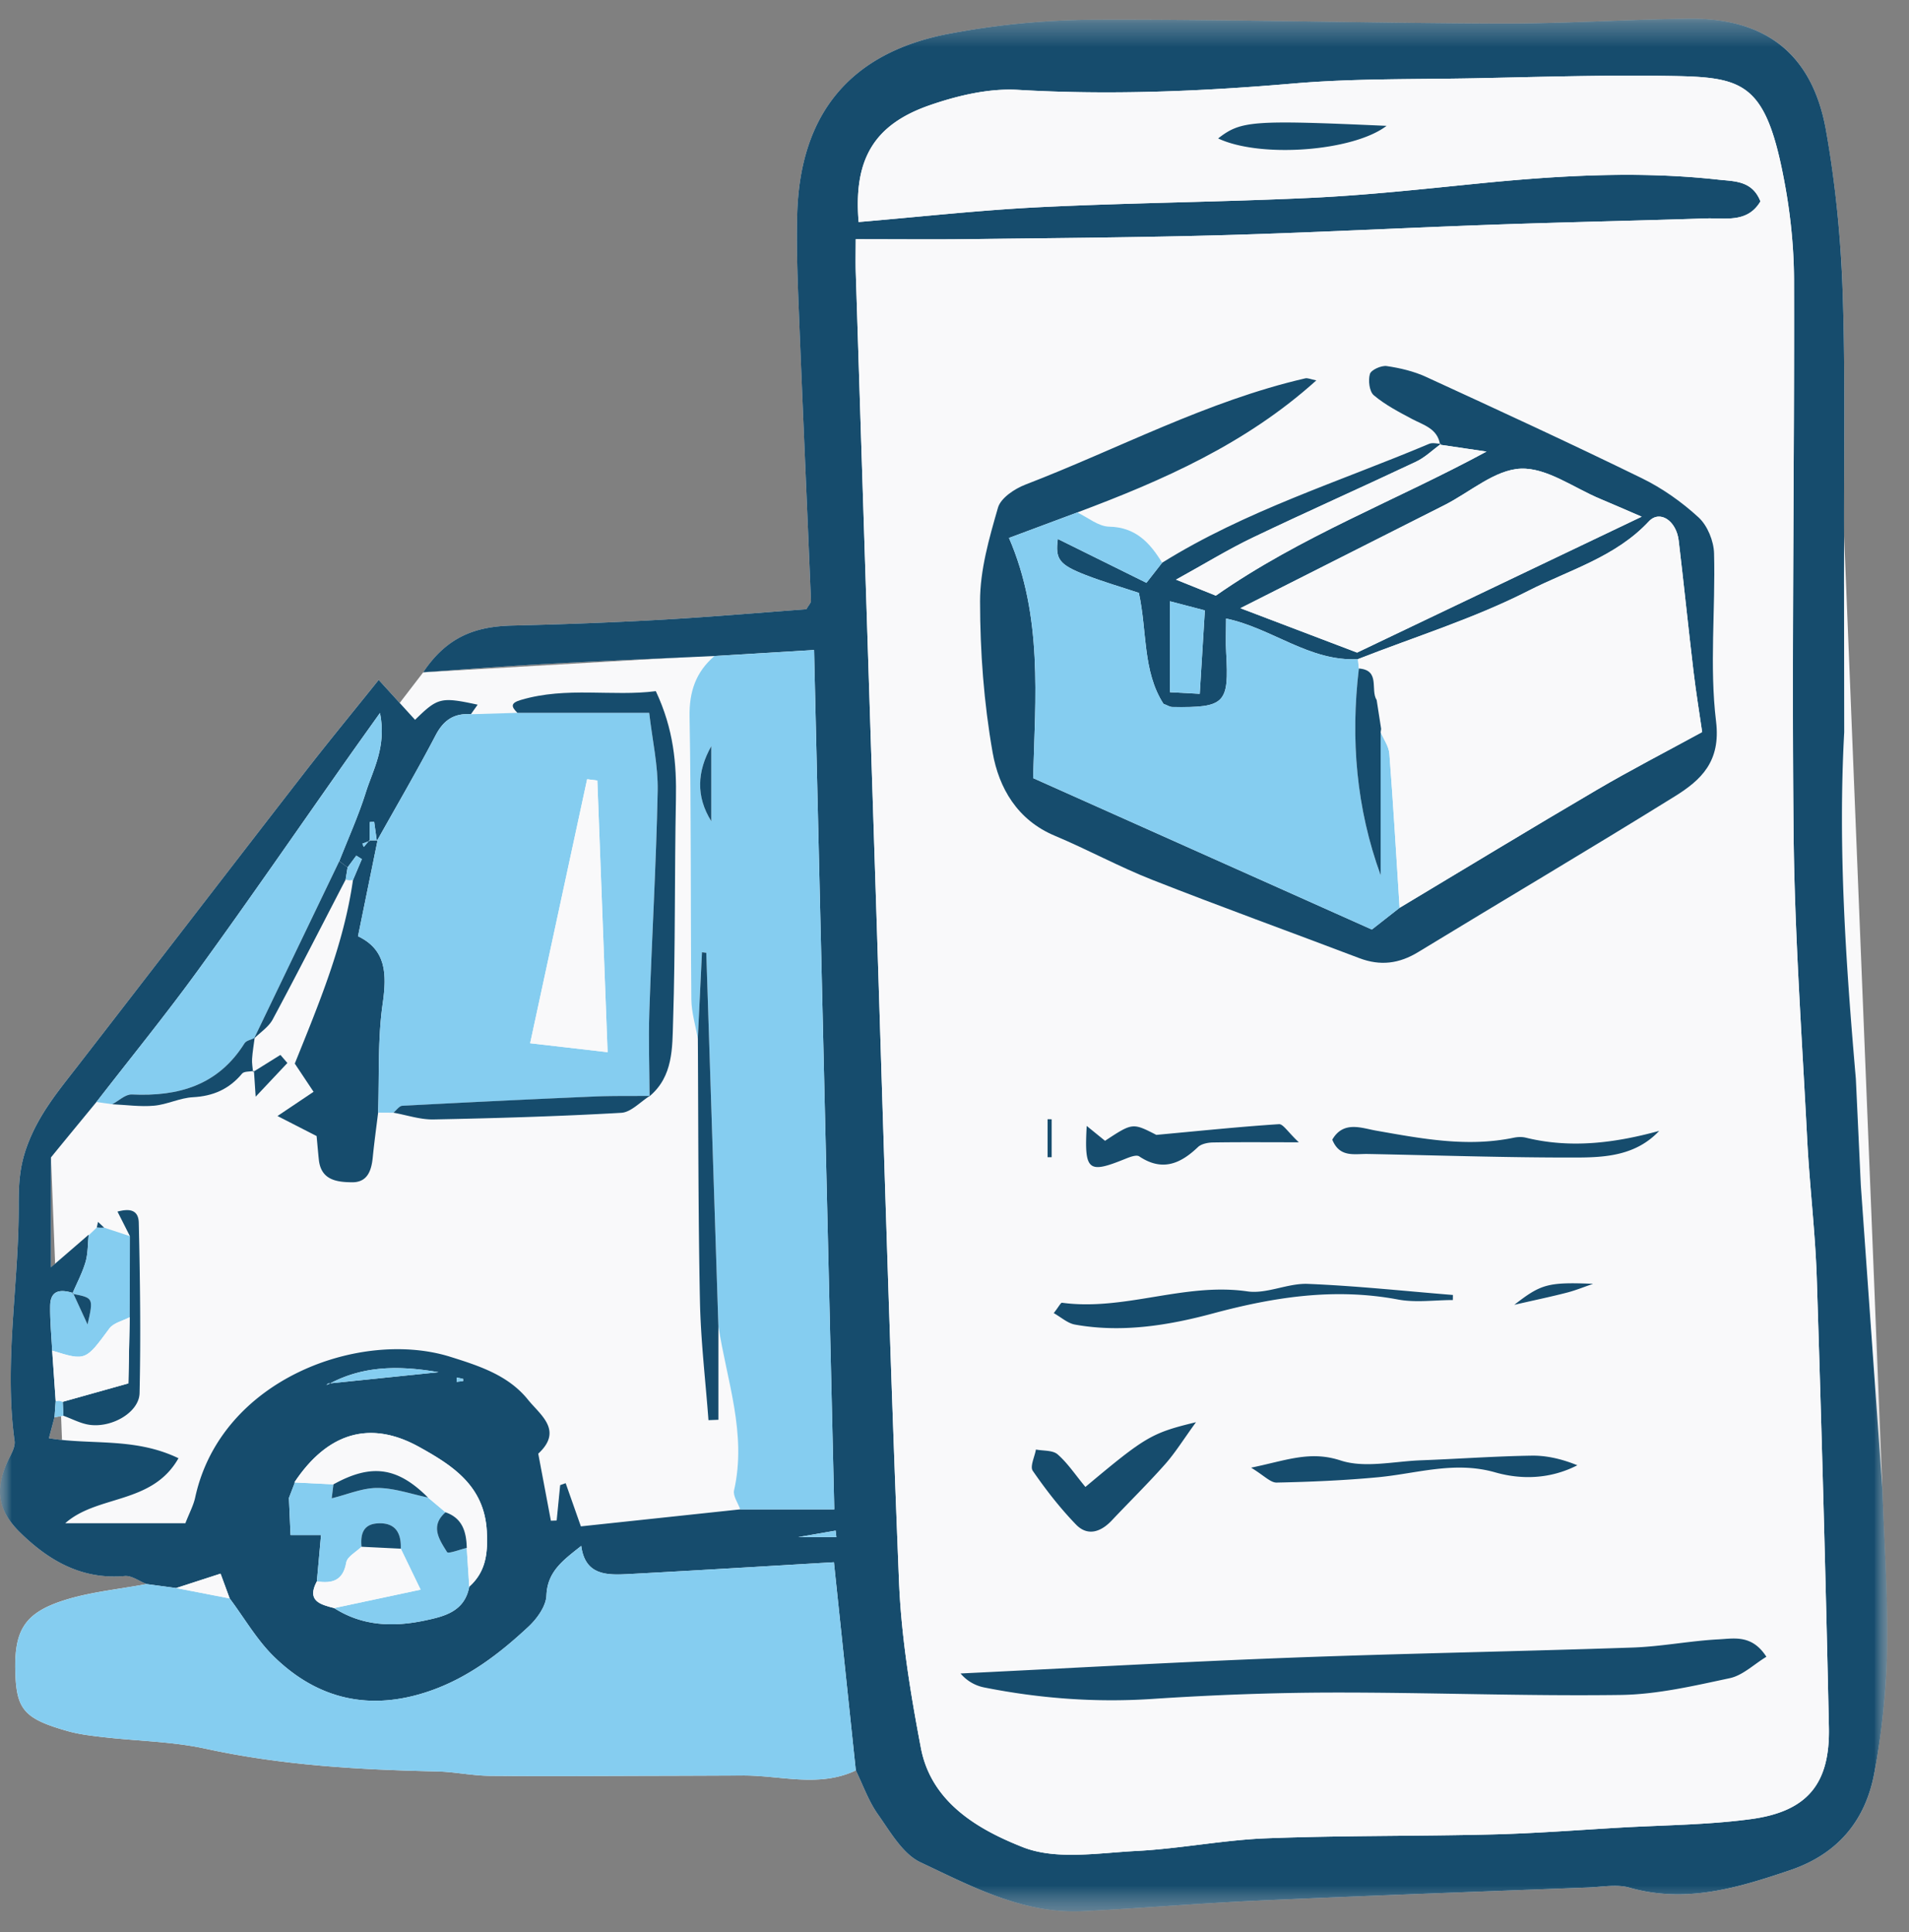
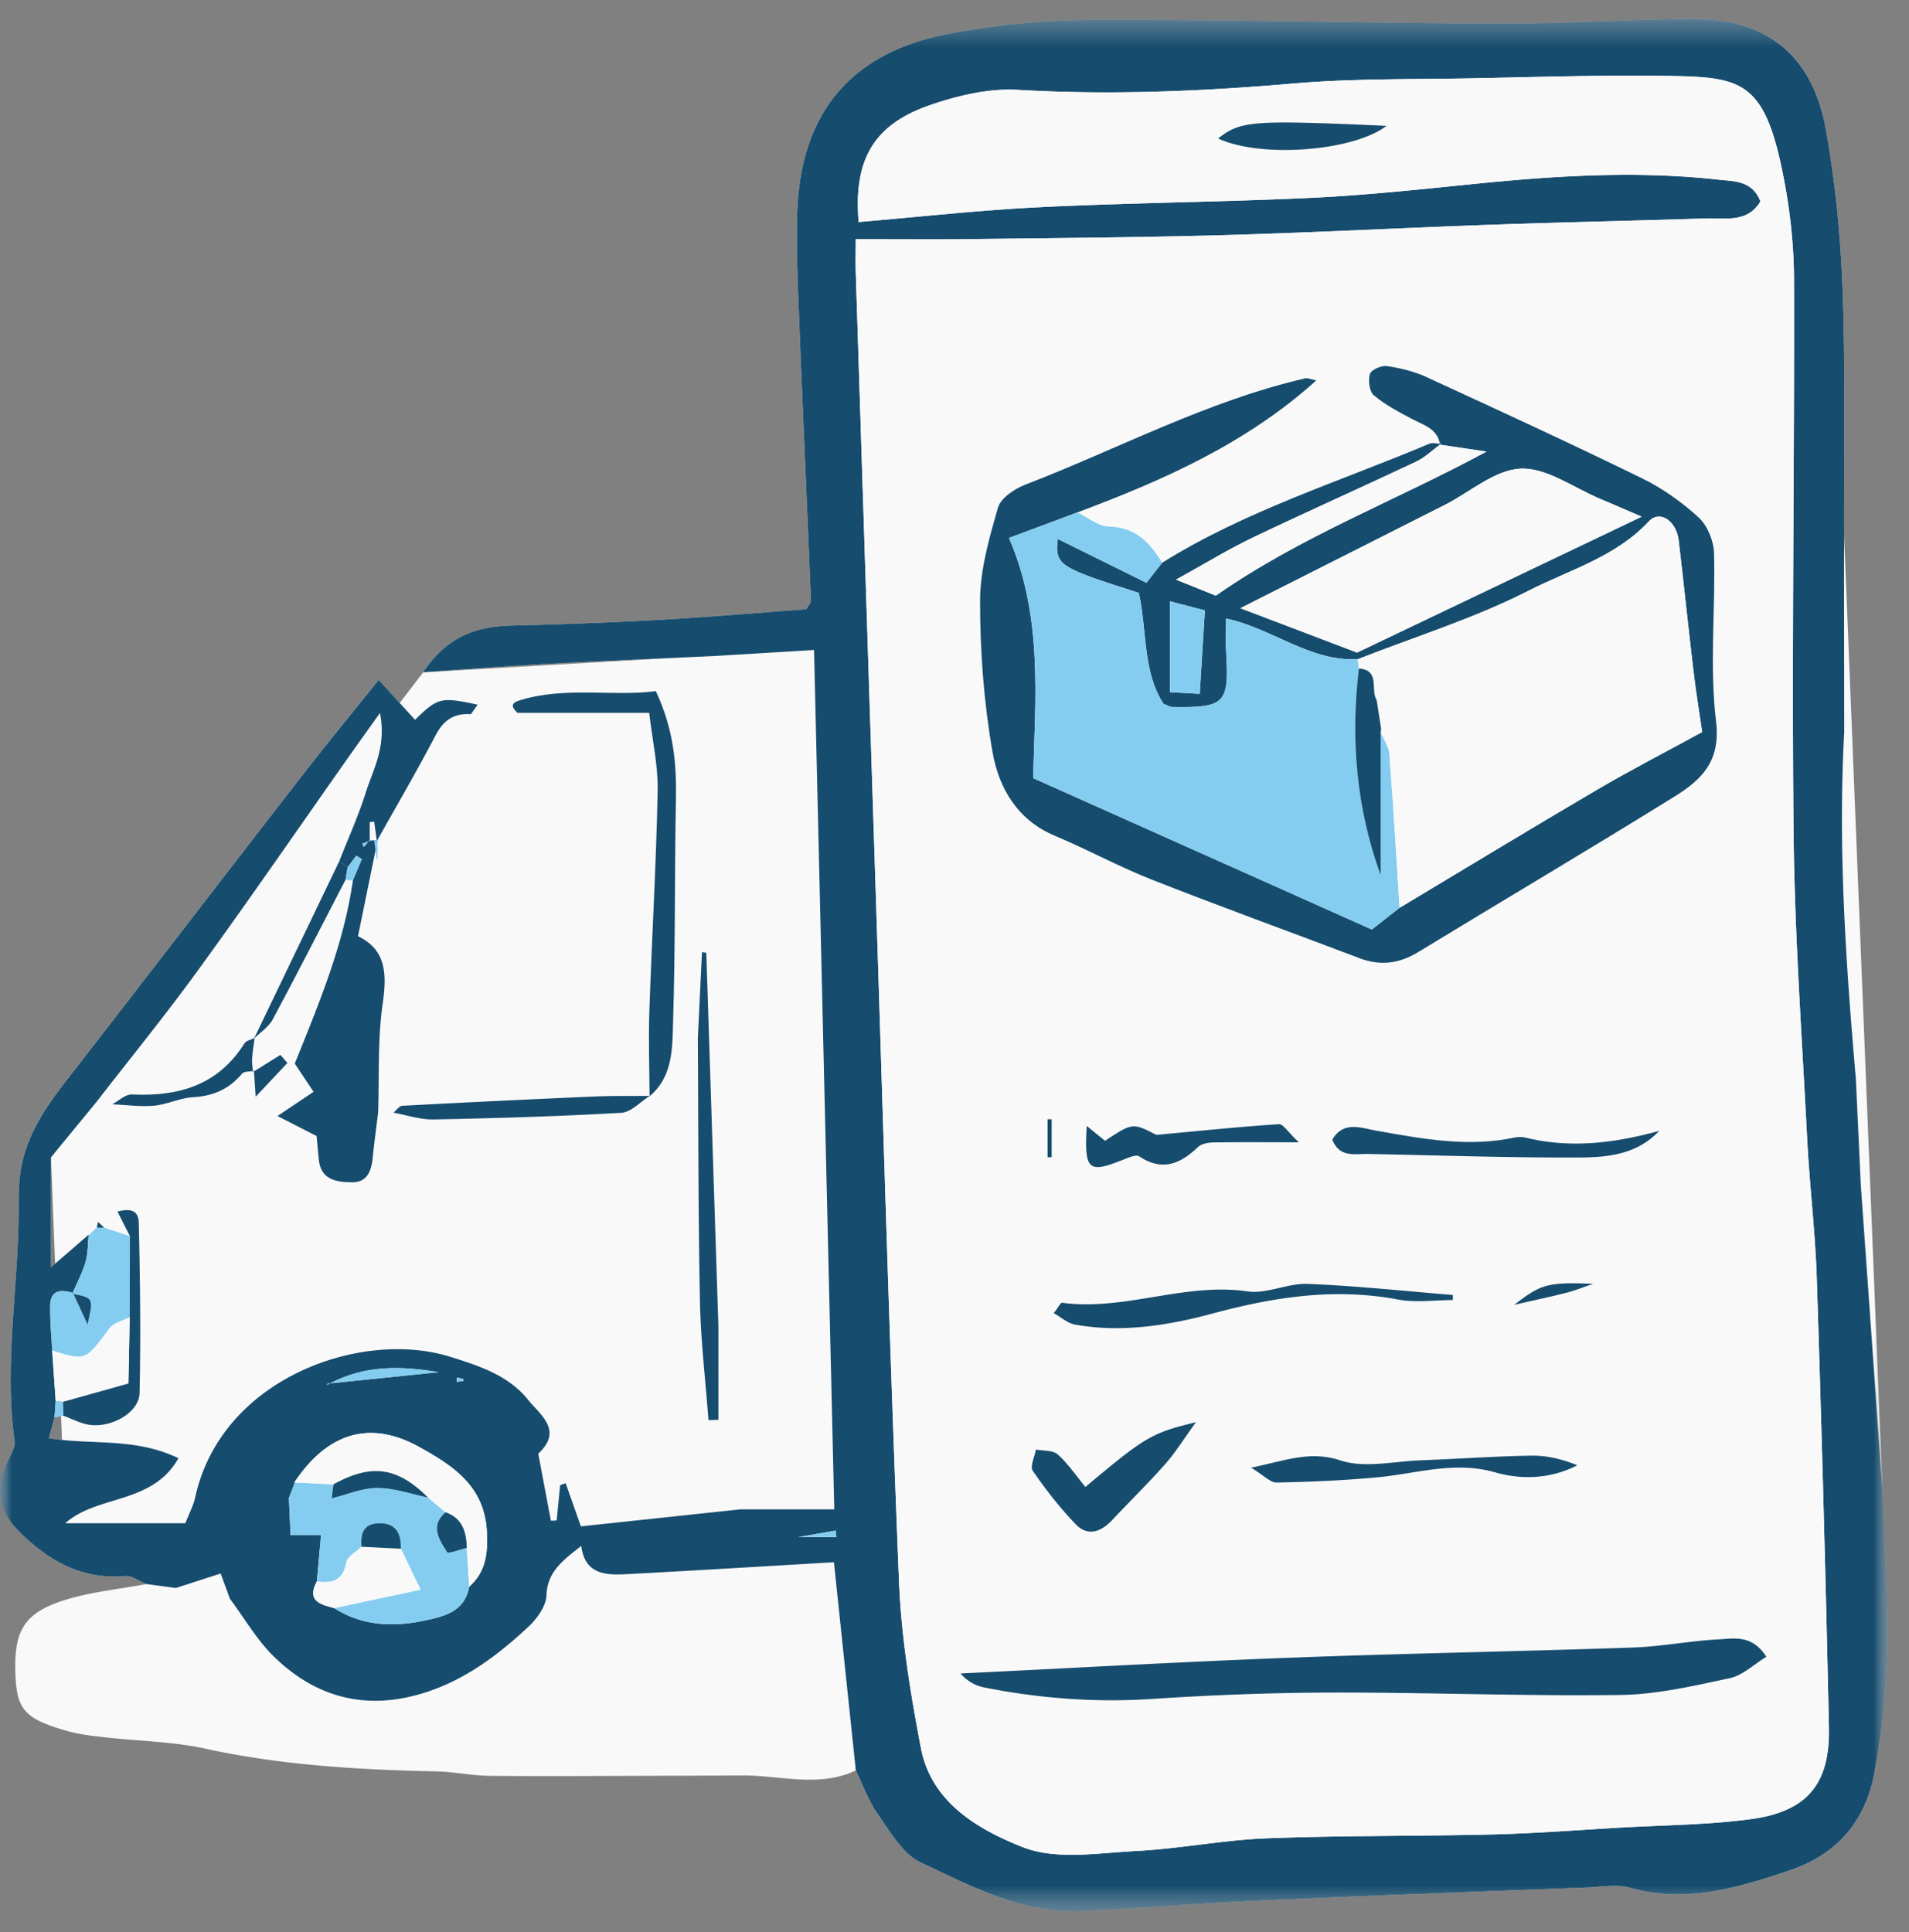
<svg xmlns="http://www.w3.org/2000/svg" xmlns:xlink="http://www.w3.org/1999/xlink" width="82" height="83">
  <rect width="100%" height="100%" fill="#808080" stroke="none" />
  <defs>
    <path id="a" d="M0 .298H81.07V81.6H0z" />
    <path id="c" d="M0 .298h81.069V81.6H0z" />
  </defs>
  <g fill="none" fill-rule="evenodd">
    <path fill="#F9F9FA" d="M36.761 76.045 2.803 65.428l-.614-15.714 15.99-20.837 20.676-1.196z" />
    <g transform="translate(0 .502)">
      <mask id="b" fill="#fff">
        <use xlink:href="#a" />
      </mask>
      <path fill="#F9F9FA" d="M79.213 22.524c-.013-3.533.057-7.068-.067-10.598a49.355 49.355 0 0 0-.714-6.835c-.583-3.283-2.6-4.84-5.939-4.792-2.708.038-5.416.22-8.123.21C58.6.49 52.83.324 47.06.344a34.19 34.19 0 0 0-6.308.606c-4.255.818-6.393 3.458-6.509 7.77-.036 1.352.015 2.71.069 4.062.166 4.174.353 8.348.523 12.523.004.09-.096.184-.196.363-2.053.15-4.16.334-6.271.452-2.111.119-4.226.196-6.34.247-1.484.035-2.776.398-3.848 2.007 1.925-.132 3.61-.267 5.296-.358 2.403-.13 4.808-.228 7.212-.34-.796.69-1.086 1.527-1.066 2.607.07 4.043.039 8.089.075 12.133.005.564.181 1.128.279 1.692.024 3.758.015 7.517.09 11.275.035 1.706.24 3.409.367 5.113l.426-.017v-4.02c.361 2.335 1.226 4.62.673 7.05-.055.242.17.547.265.822l-6.843.729-.655-1.855-.236.084-.15 1.519-.248.01-.542-2.88c1.081-1 .084-1.665-.44-2.318-.845-1.05-2.082-1.45-3.337-1.843-3.834-1.201-9.848.925-10.96 6.042-.073.337-.245.653-.421 1.106H2.802c1.39-1.233 3.734-.797 4.864-2.792-1.88-.905-3.746-.558-5.564-.86l.24-.9c.126-.022.253-.045.38-.066.38.135.752.342 1.144.393.966.124 2.111-.55 2.13-1.365.053-2.438.02-4.878-.035-7.316-.014-.618-.48-.595-.914-.481l.533 1.055-1.105-.365a38.7 38.7 0 0 1-.266-.247l-.05.24.033-.03-.387.369.005-.028-1.62 1.4V49.21l1.953-2.38.68.096c.598.027 1.204.116 1.796.063.563-.051 1.109-.336 1.67-.365.87-.045 1.554-.348 2.11-1.014.087-.106.334-.079.51-.115l.072 1.108 1.363-1.448-.3-.348-1.176.734c-.015-.188-.052-.378-.04-.563.019-.301.071-.6.11-.899l-.029.03c.273-.272.63-.5.804-.824 1.067-1.99 2.092-4 3.132-6.005l.157.028.16-.01c-.396 2.773-1.472 5.33-2.5 7.883l.808 1.212-1.55 1.04 1.68.86c.031.329.06.675.097 1.02.094.877.775.96 1.422.966.669.008.838-.505.894-1.078.063-.64.152-1.278.23-1.915l.658.004c.573.101 1.15.3 1.721.29a216.94 216.94 0 0 0 8.064-.285c.422-.024.82-.474 1.229-.728l-.013.015c1.02-.855.975-2.089 1.01-3.215.1-3.173.059-6.35.121-9.527.03-1.53-.09-3.013-.863-4.657-1.855.24-3.831-.205-5.791.376-.44.13-.44.275-.154.554l-1.998.06.291-.409c-1.582-.34-1.711-.306-2.689.65l-1.564-1.714c-1.128 1.408-2.203 2.713-3.237 4.049-3.248 4.188-6.475 8.392-9.724 12.58-.82 1.057-1.637 2.031-2.134 3.372-.351.947-.37 1.744-.368 2.657.005 3.345-.637 6.679-.175 10.035.028.2-.082.442-.183.637-.683 1.325-.6 2.283.403 3.274 1.24 1.226 2.662 2.049 4.51 1.886.3-.027.624.224.939.346-1.196.227-2.43.338-3.578.709C1.005 68.8.59 69.573.662 71.434c.061 1.507.412 1.904 2.255 2.422.501.141 1.03.2 1.55.26 1.453.165 2.936.182 4.357.492 3.284.716 6.604.905 9.943.977.76.017 1.514.183 2.271.19 2.463.021 4.926.002 7.389-.003 1.163-.002 2.326-.008 3.488-.013 1.618-.006 3.26.532 4.846-.217.31.633.547 1.318.95 1.885.535.755 1.066 1.704 1.835 2.065 2.21 1.04 4.427 2.233 7 2.097 2.525-.133 5.047-.344 7.573-.458 4.704-.212 9.41-.38 14.114-.562.588-.022 1.216-.147 1.758.007 2.416.69 4.642.015 6.895-.747 2.058-.695 3.247-2.136 3.624-4.18.32-1.727.517-3.496.551-5.25.045-2.291-.123-4.587-.199-6.88m-.933-13.115-.21-4.565" mask="url(#b)" />
    </g>
    <g transform="translate(0 .502)">
      <mask id="d" fill="#fff">
        <use xlink:href="#c" />
      </mask>
      <path fill="#164C6D" d="m19.893 58.725-.273-.06-.006.186c.094-.01.186-.019.278-.034.005 0 .001-.06.001-.092Zm14.395 6.795h1.638l-.031-.278c-.48.082-.958.166-1.607.278Zm2.47-55.748c0 .52-.013.988.002 1.456.283 8.836.567 17.673.854 26.51.322 9.893.602 19.788 1.002 29.678.097 2.396.49 4.796.94 7.159.447 2.35 2.476 3.512 4.374 4.261 1.43.565 3.248.25 4.885.165 1.867-.096 3.721-.47 5.588-.543 3.239-.126 6.483-.086 9.725-.167 1.824-.046 3.647-.187 5.47-.293 1.871-.108 3.757-.115 5.61-.365 2.423-.326 3.404-1.512 3.352-3.947-.137-6.422-.314-12.844-.52-19.264-.064-1.998-.31-3.991-.413-5.989-.226-4.412-.543-8.824-.586-13.238-.078-7.899.04-15.799.02-23.698a23.584 23.584 0 0 0-.45-4.387c-.818-4.226-1.824-4.309-5.159-4.354-2.71-.037-5.421.05-8.132.104-2.592.05-5.195.004-7.774.225-3.938.34-7.862.503-11.816.272-1.249-.073-2.584.243-3.784.657-2.443.845-3.284 2.368-3.065 5.02 2.611-.22 5.22-.512 7.834-.64 3.885-.19 7.777-.217 11.661-.402 2.35-.112 4.693-.368 7.035-.603 3.465-.348 6.933-.56 10.407-.174.674.075 1.45.033 1.8.933-.555.939-1.503.704-2.338.732-3.06.101-6.121.162-9.18.27-3.824.135-7.645.338-11.47.446-3.646.102-7.295.128-10.943.172-1.582.02-3.165.004-4.93.004ZM12.672 63.156l-.262.684c.025.539.048 1.08.07 1.592h1.31l-.18 1.992c-.446.832.142.992.743 1.144 1.21.776 2.534.82 3.88.538.847-.178 1.728-.384 1.923-1.456.72-.645.804-1.438.756-2.374-.102-1.959-1.475-2.835-2.915-3.632-2.107-1.166-3.933-.608-5.353 1.53l.028-.018Zm1.417-4.23 4.749-.489c-1.811-.313-3.311-.249-4.723.515-.124.041-.25.083-.095.032l.07-.059Zm65.12-34.34.008 6.36c-.272 4.98.071 9.937.5 14.891.071 1.522.143 3.044.213 4.567l.932 13.116c.077 2.292.245 4.588.2 6.879a32.508 32.508 0 0 1-.552 5.25c-.377 2.044-1.566 3.485-3.624 4.18-2.253.762-4.478 1.436-6.895.747-.543-.154-1.17-.03-1.757-.007-4.706.182-9.411.35-14.115.562-2.526.114-5.047.325-7.574.458-2.572.136-4.789-1.057-7-2.097-.769-.361-1.3-1.31-1.835-2.065-.402-.567-.638-1.252-.949-1.885l-.94-8.942c-2.878.168-5.85.35-8.822.508-.926.05-1.867.063-2.032-1.21-.78.618-1.457 1.098-1.495 2.131-.018.462-.406.998-.775 1.342-1.25 1.165-2.6 2.198-4.255 2.765-2.534.87-4.78.366-6.669-1.476-.743-.724-1.277-1.664-1.907-2.505l-.392-1.065-1.906.618-1.272-.17c-.315-.123-.639-.374-.94-.346-1.847.162-3.268-.661-4.51-1.887-1.002-.991-1.086-1.949-.402-3.274.1-.195.21-.436.183-.637-.462-3.356.18-6.69.176-10.035-.002-.913.016-1.71.368-2.657.497-1.34 1.313-2.315 2.133-3.372 3.248-4.188 6.476-8.392 9.724-12.58 1.035-1.336 2.11-2.64 3.238-4.049l1.563 1.715c.979-.957 1.107-.99 2.689-.65l-.291.41c-.713-.05-1.17.244-1.512.899-.803 1.536-1.68 3.034-2.527 4.548l-.116-.831-.19.018v.806l-.315.118.059.144.238-.284h.354l-.84 4.118c1.198.573 1.247 1.595 1.062 2.882-.223 1.542-.145 3.126-.197 4.693-.078.638-.167 1.275-.23 1.915-.056.573-.225 1.086-.894 1.078-.647-.007-1.328-.09-1.422-.965-.037-.346-.065-.692-.097-1.021l-1.68-.86 1.55-1.04-.807-1.212c1.027-2.553 2.104-5.11 2.499-7.882l.382-.9-.24-.15-.374.506c-.12-.09-.238-.18-.355-.27.384-.98.822-1.943 1.137-2.946.31-.987.899-1.952.61-3.419-.609.855-1.011 1.415-1.407 1.977-2.124 3.016-4.215 6.056-6.383 9.04-1.406 1.94-2.922 3.798-4.388 5.693-.625.76-1.25 1.52-1.955 2.38v4.72c.7-.603 1.16-1.001 1.62-1.399-.04.393-.027.801-.135 1.174-.138.47-.374.91-.567 1.362l.03-.032c-.521-.162-.971-.142-.981.55-.01.64.054 1.282.086 1.925l.15 2.162-.05.7-.24.9c1.818.302 3.683-.045 5.565.86-1.13 1.995-3.475 1.559-4.864 2.792h5.161c.176-.453.348-.769.421-1.106 1.112-5.117 7.126-7.243 10.96-6.042 1.255.394 2.492.794 3.336 1.843.526.653 1.523 1.318.44 2.317l.543 2.88c.083-.002.166-.006.248-.009l.15-1.519.237-.084.653 1.855 6.844-.73h4.04l-.868-36.912-4.281.258c-2.404.112-4.81.21-7.211.34-1.688.09-3.372.226-5.297.358 1.072-1.609 2.364-1.972 3.847-2.007 2.115-.05 4.23-.128 6.342-.247 2.11-.118 4.216-.301 6.27-.452.1-.179.2-.273.197-.363-.17-4.175-.359-8.349-.524-12.523-.054-1.353-.104-2.71-.068-4.062.115-4.312 2.253-6.952 6.508-7.77a34.19 34.19 0 0 1 6.308-.606c5.77-.019 11.54.144 17.312.165 2.706.01 5.414-.172 8.122-.21 3.34-.048 5.356 1.51 5.94 4.793.399 2.25.632 4.55.713 6.834.125 3.53.054 7.066.066 10.598l-.004 2.062Z" mask="url(#d)" />
    </g>
-     <path fill="#85CDF0" d="m6.295 68.04 1.272.171c.767.15 1.532.297 2.299.446.63.841 1.164 1.78 1.907 2.505 1.89 1.843 4.134 2.345 6.669 1.477 1.656-.568 3.005-1.6 4.255-2.766.369-.343.757-.88.774-1.342.04-1.033.716-1.513 1.496-2.132.164 1.274 1.106 1.262 2.032 1.212 2.972-.159 5.944-.34 8.821-.509l.941 8.943c-1.585.748-3.228.211-4.846.217-1.163.004-2.325.01-3.488.012-2.463.005-4.926.024-7.388.003-.758-.007-1.513-.173-2.272-.189-3.34-.073-6.659-.262-9.944-.978-1.42-.31-2.904-.326-4.356-.492-.521-.06-1.05-.119-1.55-.26-1.842-.518-2.194-.915-2.254-2.421-.074-1.862.343-2.635 2.055-3.189 1.149-.371 2.382-.482 3.577-.709M30.553 32.049c-.608 1.082-.668 2.157 0 3.224V32.05Zm.134-3.87 4.28-.258.87 36.912h-4.04c-.096-.275-.321-.58-.265-.821.552-2.43-.313-4.715-.674-7.05l-.52-16.038-.186-.023-.177 3.71c-.098-.565-.273-1.128-.279-1.693-.036-4.044-.004-8.09-.076-12.133-.019-1.08.27-1.917 1.067-2.606ZM25.658 33.525l-.438-.056-2.448 11.341 3.327.384-.441-11.67M16.242 47.79c.053-1.566-.025-3.15.198-4.693.185-1.287.136-2.309-1.062-2.882l.84-4.118-.03.029c.847-1.514 1.724-3.011 2.527-4.548.343-.655.799-.95 1.512-.9l1.997-.06h5.662c.134 1.169.386 2.265.363 3.357-.062 3.16-.25 6.318-.357 9.479-.04 1.209.004 2.421.01 3.632l.013-.014c-.804.007-1.608-.007-2.41.027-2.743.12-5.485.252-8.226.399-.131.006-.252.193-.378.296l-.66-.004M4.143 47.333c1.467-1.894 2.983-3.754 4.389-5.692 2.167-2.985 4.26-6.025 6.383-9.04.396-.563.799-1.122 1.408-1.978.288 1.468-.301 2.432-.611 3.42-.315 1.002-.753 1.966-1.138 2.947l-3.664 7.623.028-.03c-.15.075-.361.11-.437.23-1.132 1.806-2.838 2.293-4.84 2.197-.271-.013-.559.273-.839.42l-.679-.097" />
    <path fill="#164C6D" d="M27.902 47.085c-.006-1.211-.05-2.423-.01-3.633.107-3.16.294-6.317.358-9.478.021-1.091-.23-2.188-.364-3.356l-5.662-.001c-.286-.28-.284-.425.155-.554 1.96-.581 3.936-.136 5.791-.376.773 1.644.894 3.128.864 4.657-.063 3.175-.021 6.353-.122 9.527-.035 1.125.01 2.36-1.01 3.214" />
    <path fill="#85CDF0" d="M3.106 55.57c.193-.452.43-.892.568-1.362.108-.372.096-.78.136-1.173l-.004.027.385-.369-.033.03.159.012.158-.004 1.105.364-.008 3.482c-.296.158-.692.24-.872.482-1.026 1.388-1.01 1.401-2.458.954-.032-.642-.096-1.285-.086-1.926.01-.69.46-.71.98-.55.169.364.337.727.625 1.353.259-1.143.259-1.143-.655-1.32" />
    <path fill="#164C6D" d="m29.975 44.61.178-3.709.185.023.52 16.038v4.02l-.426.017c-.127-1.705-.332-3.407-.366-5.114-.076-3.757-.067-7.517-.09-11.275M5.572 56.577l.008-3.482-.533-1.054c.434-.114.9-.138.914.48.056 2.438.089 4.878.034 7.316-.017.815-1.163 1.489-2.129 1.365-.392-.05-.764-.257-1.144-.392-.007-.2-.016-.4-.025-.6l2.819-.79.056-2.843M16.9 47.793c.126-.103.248-.29.38-.297a828.39 828.39 0 0 1 8.224-.397c.802-.035 1.607-.02 2.411-.028-.41.253-.807.703-1.23.727-2.684.153-5.374.232-8.063.285-.572.011-1.148-.188-1.721-.29M10.91 44.613c1.221-2.54 2.444-5.082 3.664-7.623l.355.269-.084.525c-1.04 2.004-2.065 4.015-3.132 6.004-.175.325-.53.552-.803.825" />
    <path fill="#164C6D" d="M4.822 47.43c.28-.148.567-.433.84-.42 2.002.096 3.707-.39 4.84-2.197.074-.12.286-.155.436-.23-.038.3-.091.598-.11.898-.012.186.025.376.04.564l.04-.045c-.174.034-.422.008-.51.114-.555.666-1.24.968-2.11 1.014-.56.029-1.106.314-1.67.364-.591.054-1.197-.035-1.796-.062M10.868 46.045l1.177-.734.3.347c-.393.416-.785.833-1.363 1.448L10.908 46l-.04.045" />
    <path fill="#85CDF0" d="m14.845 37.784.084-.525.375-.508.24.15-.383.901-.159.01-.157-.028ZM2.697 60.21c.01.2.018.4.026.6-.128.02-.255.043-.381.066l.05-.701.155-.009.15.045Z" />
    <path fill="#164C6D" d="m4.192 52.693-.386.369.386-.369M4.475 52.73l-.158.005-.159-.013.052-.238.265.246" />
    <path fill="#F9F9FA" d="m45.174 48.076-.176-.003v1.633h.176v-1.63Zm23.257 7.067c-1.947-.078-2.236.01-3.386.902.928-.213 1.603-.353 2.27-.526.379-.099.744-.249 1.116-.376ZM52.324 5.946c1.81.856 5.802.557 7.234-.54-5.776-.258-6.25-.223-7.234.54Zm1.74 69.546c1.94 1.135 7.514 1.345 9.394.353-2.704-.289-5.188-.585-7.68-.796-.494-.04-1.018.253-1.714.443ZM71.27 48.574c-1.896.52-3.792.765-5.721.293a1.237 1.237 0 0 0-.528.001c-2.003.416-3.953.041-5.92-.305-.604-.107-1.398-.439-1.873.389.315.782.95.604 1.514.614 2.99.057 5.98.16 8.97.154 1.258-.004 2.564-.088 3.558-1.146ZM47.467 49l-.788-.64c-.109 1.939.063 2.06 1.64 1.423.195-.079.49-.198.616-.113.984.656 1.764.324 2.523-.4.146-.14.424-.194.641-.198 1.111-.019 2.223-.008 3.692-.008-.472-.443-.674-.79-.853-.777-1.632.105-3.26.273-5.268.458-1.022-.521-1.022-.521-2.203.255Zm6.273 14.041c.558.337.831.644 1.098.639a59.346 59.346 0 0 0 4.35-.228c1.674-.159 3.292-.71 5.038-.21 1.116.318 2.358.294 3.528-.305-.639-.26-1.3-.423-1.96-.413-1.588.024-3.174.141-4.762.2-1.158.043-2.412.346-3.45.005-1.321-.432-2.348.006-3.842.312Zm-7.117.827c-.445-.537-.766-1.028-1.194-1.4-.21-.184-.615-.145-.931-.208-.054.312-.264.73-.136.915.56.811 1.172 1.6 1.857 2.308.496.513 1.063.325 1.533-.172.763-.808 1.558-1.587 2.294-2.419.437-.494.788-1.064 1.328-1.805-1.914.465-2.167.617-4.75 2.781Zm15.783-8.028.003-.218c-2.079-.168-4.153-.392-6.235-.476-.86-.034-1.763.443-2.593.322-2.702-.392-5.28.852-7.962.49-.057-.009-.138.166-.356.443.322.181.595.436.906.492 2.007.363 4.01.04 5.914-.473 2.646-.712 5.247-1.113 7.97-.602.76.142 1.568.022 2.353.022Zm13.468 15.322c-.618-.963-1.388-.782-2.047-.747-1.232.063-2.456.308-3.687.35-4.94.17-9.884.255-14.823.443-4.688.177-9.371.444-14.057.673a1.78 1.78 0 0 0 1.016.599c2.378.473 4.77.653 7.203.493 2.583-.17 5.178-.269 7.767-.273 4.121-.008 8.244.157 12.364.103 1.57-.022 3.148-.392 4.695-.723.55-.117 1.026-.588 1.57-.918ZM49.92 24.172c-.526-.857-1.132-1.527-2.278-1.55-.46-.01-.911-.396-1.366-.61 3.67-1.376 7.235-2.94 10.267-5.673-.25-.05-.372-.112-.475-.088-4.216.972-8.024 3.025-12.025 4.566-.462.178-1.055.574-1.174.987-.378 1.31-.772 2.676-.771 4.021.001 2.17.165 4.365.541 6.5.27 1.523 1.06 2.899 2.672 3.574 1.408.59 2.756 1.33 4.177 1.89 2.952 1.16 5.938 2.24 8.904 3.367.897.34 1.706.238 2.524-.26 3.67-2.236 7.37-4.421 11.02-6.688 1.135-.705 1.987-1.496 1.777-3.22-.287-2.376-.022-4.813-.086-7.221-.013-.529-.282-1.19-.664-1.541a10.411 10.411 0 0 0-2.438-1.685c-3.066-1.498-6.164-2.927-9.264-4.35-.527-.243-1.118-.383-1.695-.467-.232-.033-.67.162-.721.34-.082.274-.024.754.168.916.486.41 1.07.713 1.638 1.015.506.268 1.102.412 1.208 1.107l.043-.04c-.171-.002-.366-.06-.51 0-3.858 1.628-7.886 2.874-11.472 5.11ZM36.758 10.274c1.764 0 3.347.016 4.93-.003 3.646-.045 7.296-.07 10.942-.173 3.825-.108 7.646-.31 11.47-.446 3.058-.108 6.12-.168 9.18-.27.835-.027 1.782.207 2.338-.732-.35-.9-1.126-.858-1.8-.933-3.475-.385-6.941-.173-10.407.175-2.342.234-4.685.49-7.034.603-3.885.185-7.778.212-11.662.401-2.615.128-5.223.42-7.833.64-.22-2.652.62-4.175 3.064-5.02 1.2-.414 2.536-.73 3.784-.656 3.954.23 7.877.066 11.816-.272 2.579-.222 5.181-.175 7.774-.226 2.71-.054 5.422-.14 8.133-.104 3.334.046 4.34.129 5.159 4.354.278 1.44.446 2.924.449 4.388.021 7.899-.099 15.799-.02 23.697.044 4.415.36 8.827.585 13.239.103 1.997.35 3.99.413 5.988.207 6.42.384 12.842.52 19.264.054 2.436-.929 3.621-3.351 3.948-1.853.25-3.74.256-5.61.364-1.824.106-3.645.248-5.47.293-3.242.081-6.486.042-9.726.167-1.866.073-3.72.448-5.587.544-1.637.084-3.455.4-4.885-.165-1.898-.75-3.928-1.91-4.374-4.262-.45-2.362-.842-4.762-.94-7.159-.4-9.89-.68-19.785-1.002-29.678-.288-8.836-.572-17.673-.854-26.51-.014-.468-.002-.937-.002-1.456Z" />
    <path fill="#85CDF0" d="M20.157 68.153c-.196 1.072-1.077 1.278-1.924 1.456-1.346.281-2.67.238-3.88-.538l3.714-.791-.851-1.76c.027-.701-.256-1.139-1.01-1.086-.618.043-.726.483-.678 1.003-.228.224-.61.42-.655.676-.137.79-.607.908-1.262.812l.178-1.99H12.48c-.022-.514-.045-1.054-.07-1.594l.262-.682-.028.016 1.679.082-.074.598c.68-.165 1.323-.446 1.963-.444.725.003 1.448.262 2.17.409l.755.637c-.677.59-.263 1.18.067 1.71.052.084.552-.113.845-.18l.108 1.666" />
    <path fill="#F9F9FA" d="m14.323 63.757-1.68-.082c1.42-2.136 3.247-2.694 5.354-1.529 1.44.797 2.812 1.674 2.915 3.632.048.936-.036 1.73-.756 2.375-.035-.555-.07-1.11-.107-1.666-.017-.681-.177-1.277-.912-1.53l-.755-.636c-1.312-1.31-2.43-1.466-4.06-.564M13.611 67.926c.654.095 1.124-.023 1.262-.812.044-.256.427-.454.655-.677l1.688.084.85 1.758-3.713.792c-.601-.152-1.19-.313-.742-1.145M2.697 60.21l-.15-.044-.155.009-.15-2.162c1.449.447 1.432.434 2.458-.954.18-.243.576-.325.872-.482-.02.973-.038 1.946-.057 2.842l-2.818.792" />
    <path fill="#85CDF0" d="M14.115 59.454c1.412-.764 2.912-.828 4.722-.515l-4.748.488.026.027Z" />
    <path fill="#F9F9FA" d="m9.866 68.657-2.299-.446 1.907-.62c.13.353.26.71.392 1.066" />
-     <path fill="#85CDF0" d="m34.288 66.022 1.607-.278.031.278h-1.638ZM16.218 36.096h-.354l.017.024v-.807l.19-.018.117.83.03-.029" />
+     <path fill="#85CDF0" d="m34.288 66.022 1.607-.278.031.278h-1.638ZM16.218 36.096h-.354l.017.024l.19-.018.117.83.03-.029" />
    <path fill="#F9F9FA" d="M12.672 63.659c-.086.228-.174.455-.262.683.088-.228.176-.455.262-.683" />
    <path fill="#85CDF0" d="M14.09 59.428c-.096.08-.192.161-.07.058l.095-.031-.026-.027ZM19.893 59.228c0 .032.004.09 0 .092-.093.015-.185.024-.28.033l.007-.186.273.06M15.863 36.097c-.079.095-.157.19-.237.284l-.06-.144.315-.118-.018-.022" />
-     <path fill="#164C6D" d="M30.553 32.049v3.224c-.668-1.067-.608-2.142 0-3.224" />
    <path fill="#F9F9FA" d="M25.658 33.525c.145 3.828.29 7.655.44 11.669l-3.326-.384L25.22 33.47l.438.056" />
    <path fill="#164C6D" d="M3.106 55.57c.914.177.914.177.655 1.32l-.624-1.352-.03.033M51.754 26.218l-1.5-.392v3.906l1.28.069.22-3.583m18.763-4.025c-.751-.323-1.265-.55-1.782-.766-1.135-.473-2.29-1.341-3.407-1.298-1.11.042-2.181 1.008-3.273 1.562-2.866 1.45-5.734 2.897-8.775 4.433l5.013 1.906 12.224-5.837m-8.659-3.091c-.106-.695-.702-.839-1.209-1.107-.568-.302-1.15-.606-1.637-1.016-.192-.161-.25-.641-.168-.916.052-.177.49-.372.721-.339.576.084 1.168.224 1.695.467 3.1 1.424 6.199 2.852 9.264 4.35.88.43 1.716 1.02 2.439 1.685.38.35.65 1.012.663 1.54.064 2.409-.202 4.847.086 7.221.21 1.725-.641 2.516-1.776 3.221-3.65 2.267-7.352 4.452-11.021 6.688-.818.499-1.627.6-2.523.26-2.967-1.128-5.953-2.206-8.905-3.368-1.42-.559-2.769-1.299-4.178-1.89-1.611-.675-2.401-2.05-2.671-3.574-.376-2.134-.54-4.33-.54-6.499-.002-1.344.392-2.71.77-4.02.119-.414.712-.81 1.174-.988 4-1.54 7.809-3.594 12.026-4.566.102-.024.224.038.474.088-3.032 2.732-6.597 4.297-10.267 5.672l-2.935 1.095c1.456 3.361 1.132 6.862 1.037 10.317l14.55 6.503 1.192-.934c2.824-1.692 5.638-3.403 8.479-5.07 1.458-.855 2.963-1.629 4.517-2.479-.11-.763-.261-1.685-.372-2.612-.223-1.87-.413-3.744-.636-5.613-.102-.851-.809-1.33-1.285-.82-1.427 1.53-3.41 2.08-5.162 2.974-2.336 1.191-4.878 1.978-7.332 2.939-2.07.117-3.681-1.327-5.663-1.744 0 .55-.023 1.008.004 1.463.128 2.192-.045 2.373-2.311 2.338-.109 0-.216-.075-.382-.137-.901-1.404-.696-3.107-1.057-4.765-.748-.249-1.534-.475-2.291-.77-1.145-.445-1.303-.687-1.19-1.545 1.242.614 2.493 1.232 3.806 1.883l.675-.863c3.585-2.236 7.614-3.481 11.471-5.108.146-.061.34-.004.51 0-.357.26-.684.584-1.076.768-2.33 1.102-4.688 2.148-7.015 3.261-1.035.495-2.017 1.1-3.293 1.805l1.71.687c3.658-2.558 7.73-4.078 11.626-6.188l-1.994-.294" />
    <path fill="#85CDF0" d="m49.919 24.171-.675.863-3.806-1.884c-.113.859.045 1.1 1.19 1.546.757.295 1.542.52 2.29.77.362 1.658.157 3.361 1.058 4.764.166.063.273.137.382.139 2.266.034 2.44-.147 2.311-2.34-.027-.455-.004-.913-.004-1.46 1.982.416 3.593 1.86 5.663 1.741l.041.404c-.36 3.033-.112 6 .935 8.883v-6.152c.13.31.352.612.376.929.17 2.204.297 4.412.439 6.618l-1.192.934-14.55-6.504c.095-3.454.42-6.955-1.037-10.316.888-.33 1.912-.713 2.935-1.095.455.215.906.601 1.365.61 1.147.024 1.753.693 2.279 1.55" />
    <path fill="#164C6D" d="M75.874 71.162c-.543.33-1.018.801-1.57.919-1.546.33-3.124.7-4.694.721-4.12.056-8.243-.11-12.364-.103-2.59.005-5.184.104-7.767.275-2.433.159-4.825-.021-7.203-.494a1.78 1.78 0 0 1-1.016-.6c4.686-.227 9.369-.495 14.057-.673 4.939-.188 9.882-.272 14.823-.441 1.231-.043 2.455-.288 3.687-.352.659-.033 1.429-.215 2.047.748M62.406 55.84c-.785 0-1.593.12-2.352-.022-2.724-.512-5.325-.11-7.97.602-1.906.512-3.908.836-5.915.473-.31-.056-.584-.31-.906-.492.218-.277.3-.452.356-.445 2.683.364 5.26-.88 7.962-.488.83.121 1.733-.356 2.593-.322 2.082.084 4.156.308 6.235.476l-.003.218ZM46.623 63.868c2.584-2.164 2.837-2.317 4.75-2.781-.539.741-.89 1.312-1.327 1.805-.737.831-1.531 1.61-2.294 2.419-.47.497-1.037.685-1.533.172-.685-.708-1.297-1.497-1.857-2.308-.128-.185.082-.604.136-.914.316.062.72.024.931.207.427.371.749.863 1.194 1.4M53.74 63.04c1.494-.305 2.52-.743 3.842-.31 1.038.34 2.292.037 3.45-.006 1.588-.06 3.174-.175 4.762-.2.66-.01 1.321.153 1.96.413-1.17.6-2.412.623-3.528.305-1.746-.499-3.364.052-5.038.21-1.445.136-2.898.198-4.35.228-.267.006-.54-.302-1.098-.64M47.467 49c1.181-.777 1.181-.777 2.203-.254 2.008-.186 3.636-.354 5.268-.46.179-.011.38.335.852.778-1.468 0-2.58-.011-3.69.008-.218.004-.496.059-.642.197-.759.726-1.54 1.057-2.523.4-.125-.084-.421.035-.617.114-1.576.637-1.748.516-1.639-1.422l.788.64M71.27 48.574c-.994 1.057-2.3 1.142-3.558 1.145-2.99.007-5.98-.096-8.97-.153-.564-.01-1.199.168-1.514-.615.475-.827 1.269-.494 1.873-.389 1.967.347 3.917.722 5.92.306.169-.035.361-.042.528 0 1.929.471 3.825.227 5.721-.294M52.324 5.946c.983-.763 1.457-.798 7.235-.54-1.433 1.097-5.424 1.396-7.235.54M68.431 55.143c-.372.127-.737.277-1.116.376-.667.173-1.342.313-2.27.526 1.15-.892 1.438-.98 3.386-.902M45.174 48.076v1.63h-.176v-1.633l.176.003M14.323 63.757c1.629-.902 2.747-.747 4.059.564-.722-.148-1.445-.407-2.17-.41-.64-.003-1.284.28-1.963.444l.074-.598M17.216 66.52l-1.687-.083c-.05-.52.059-.96.676-1.003.756-.053 1.038.385 1.01 1.087M19.137 64.957c.734.253.895.849.913 1.53-.294.067-.794.263-.846.18-.33-.53-.745-1.12-.067-1.71" />
    <path fill="#F9F9FA" d="m58.369 28.714-.04-.403c2.453-.961 4.995-1.747 7.33-2.939 1.753-.893 3.735-1.444 5.163-2.974.476-.51 1.184-.031 1.285.82.223 1.87.413 3.743.636 5.613.11.927.262 1.85.372 2.613-1.554.85-3.06 1.624-4.517 2.479-2.841 1.666-5.655 3.377-8.479 5.07-.141-2.207-.27-4.414-.439-6.62-.025-.316-.246-.618-.375-.926l.02-.139-.191-1.237c-.282-.438.17-1.29-.765-1.357M70.517 22.193 58.293 28.03l-5.013-1.906c3.041-1.536 5.91-2.983 8.775-4.433 1.092-.554 2.164-1.52 3.273-1.562 1.117-.043 2.272.825 3.406 1.298.518.216 1.032.443 1.783.766M61.858 19.102l1.994.294c-3.896 2.11-7.968 3.63-11.627 6.189-.39-.158-.864-.348-1.71-.688 1.277-.705 2.26-1.31 3.294-1.805 2.327-1.113 4.684-2.159 7.015-3.26.392-.185.719-.51 1.076-.77l-.042.04" />
    <path fill="#85CDF0" d="m51.754 26.218-.22 3.583-1.28-.069v-3.906l1.5.392" />
    <path fill="#164C6D" d="m59.326 31.308-.02.138v6.15c-1.049-2.882-1.297-5.849-.937-8.882.936.068.483.919.765 1.356l.192 1.238Z" />
-     <path fill="#85CDF0" d="m59.326 31.308-.192-1.238.192 1.238Z" />
  </g>
</svg>